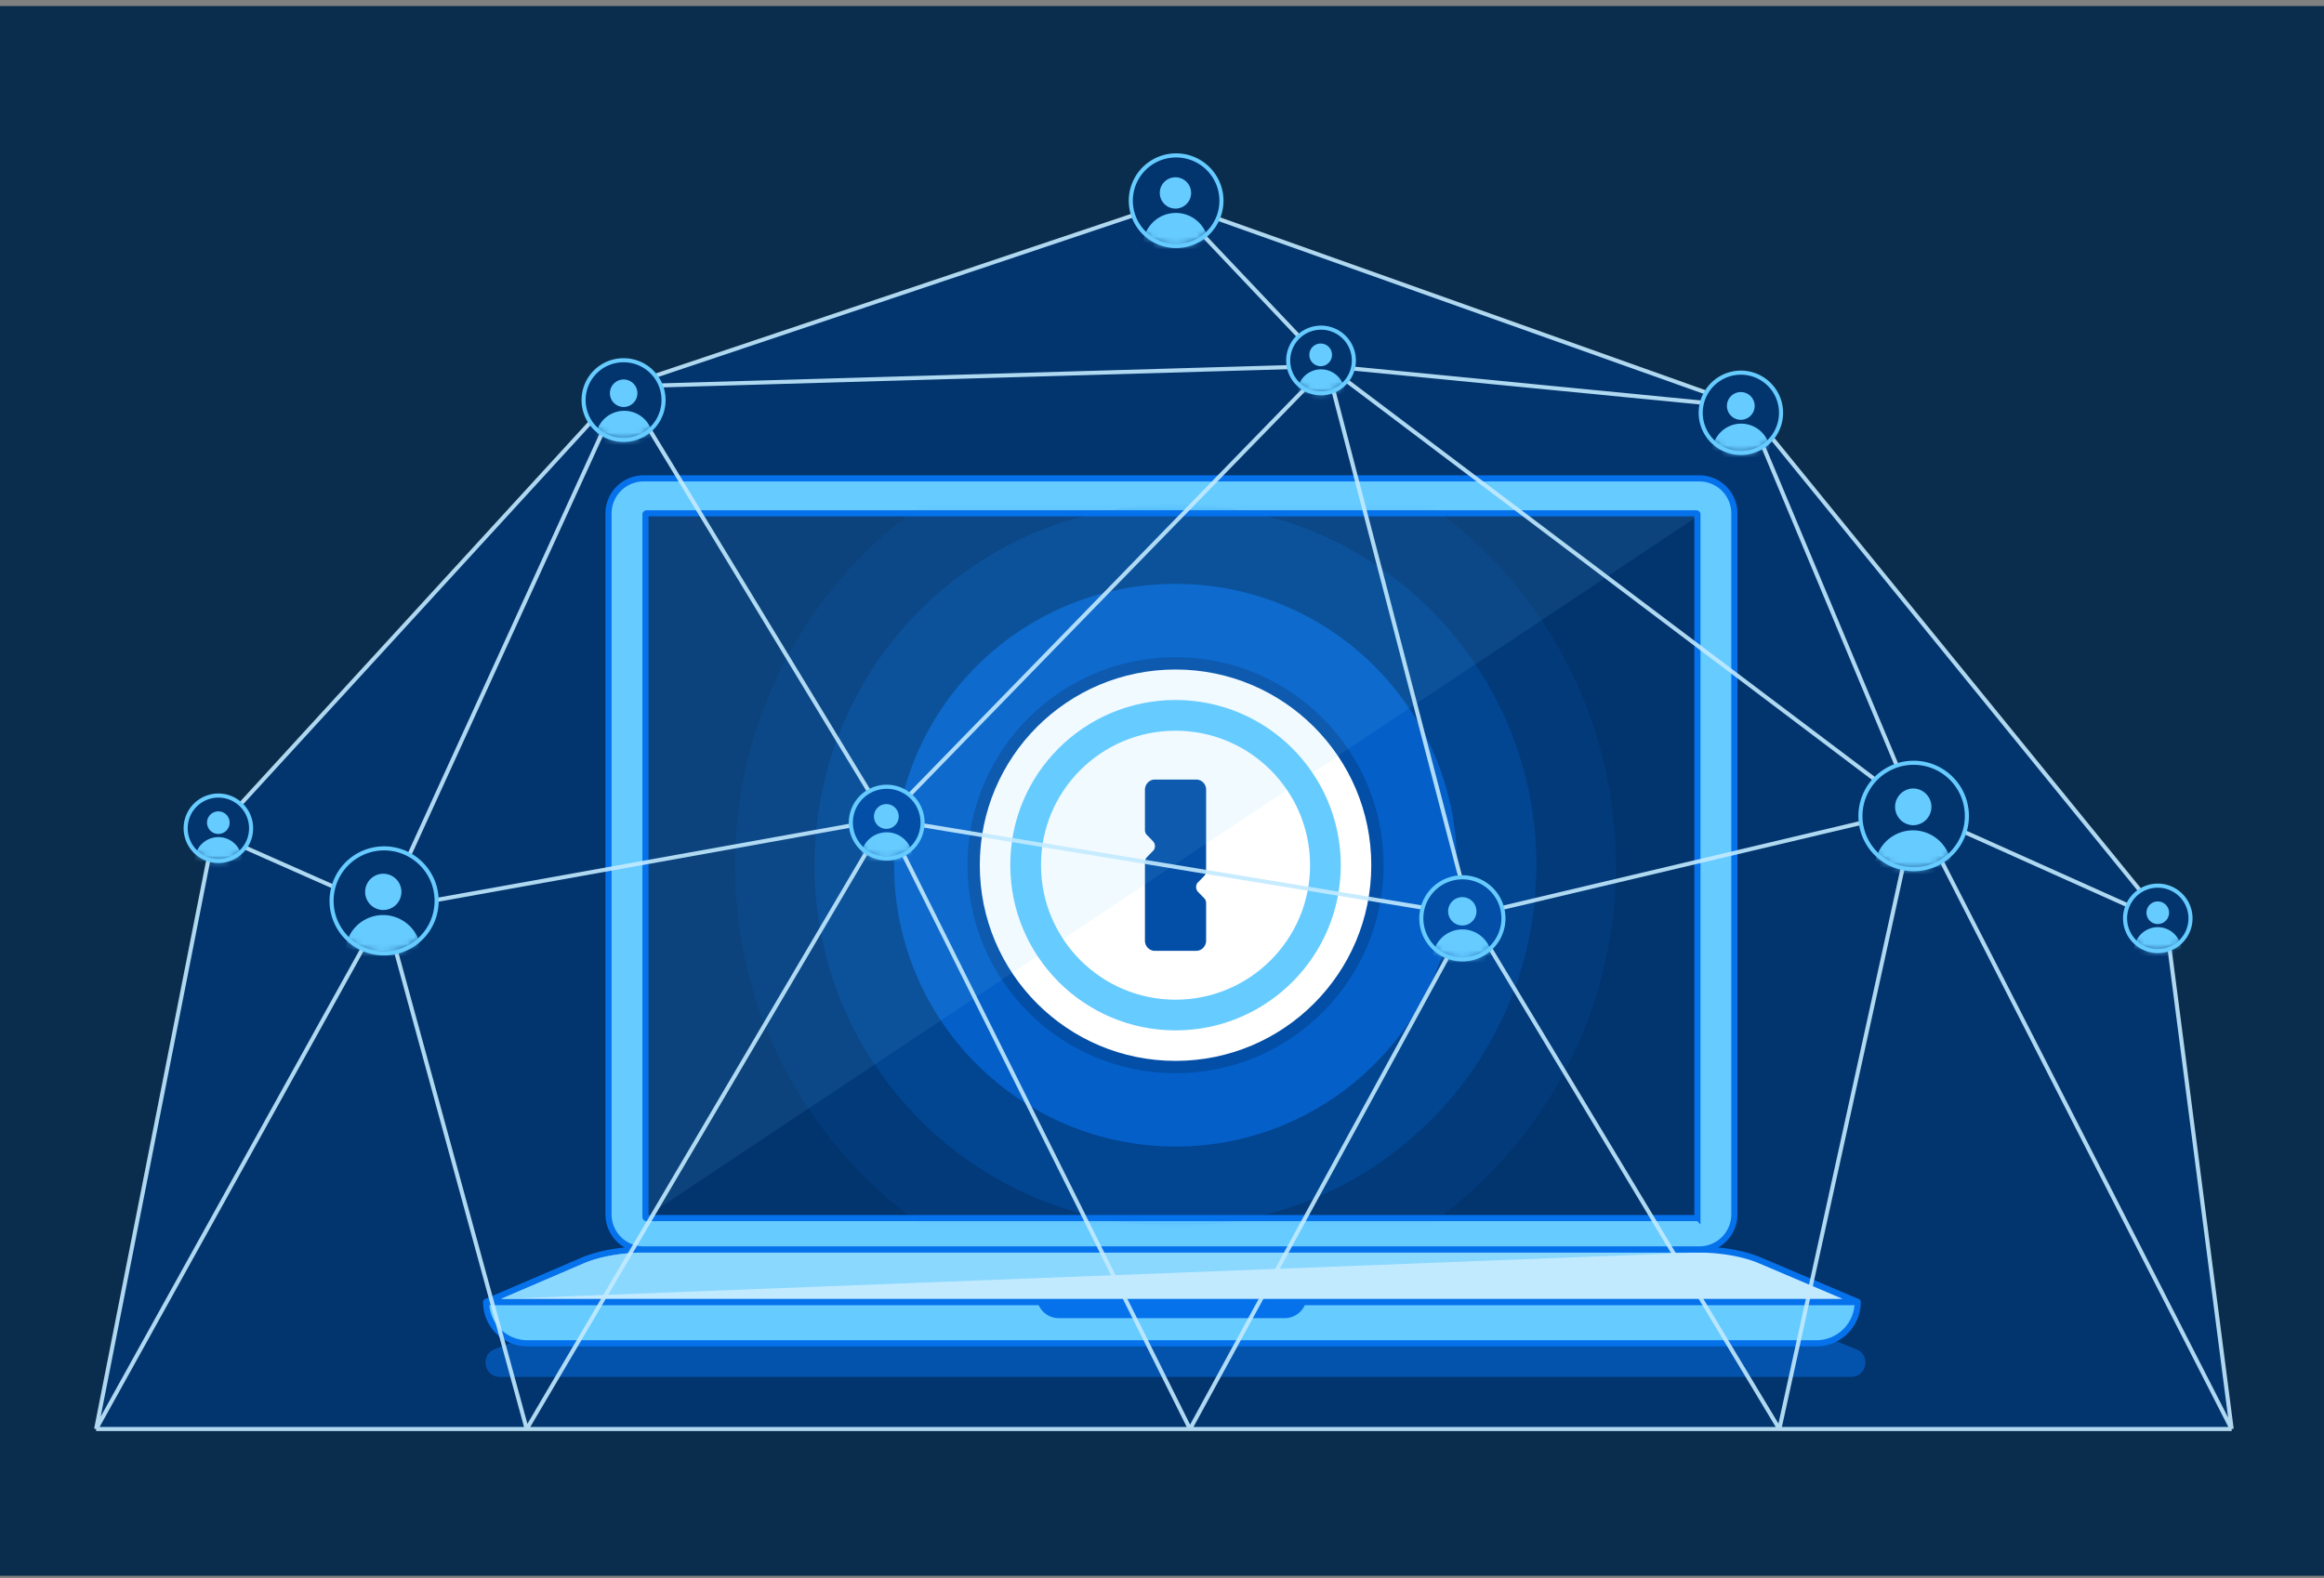
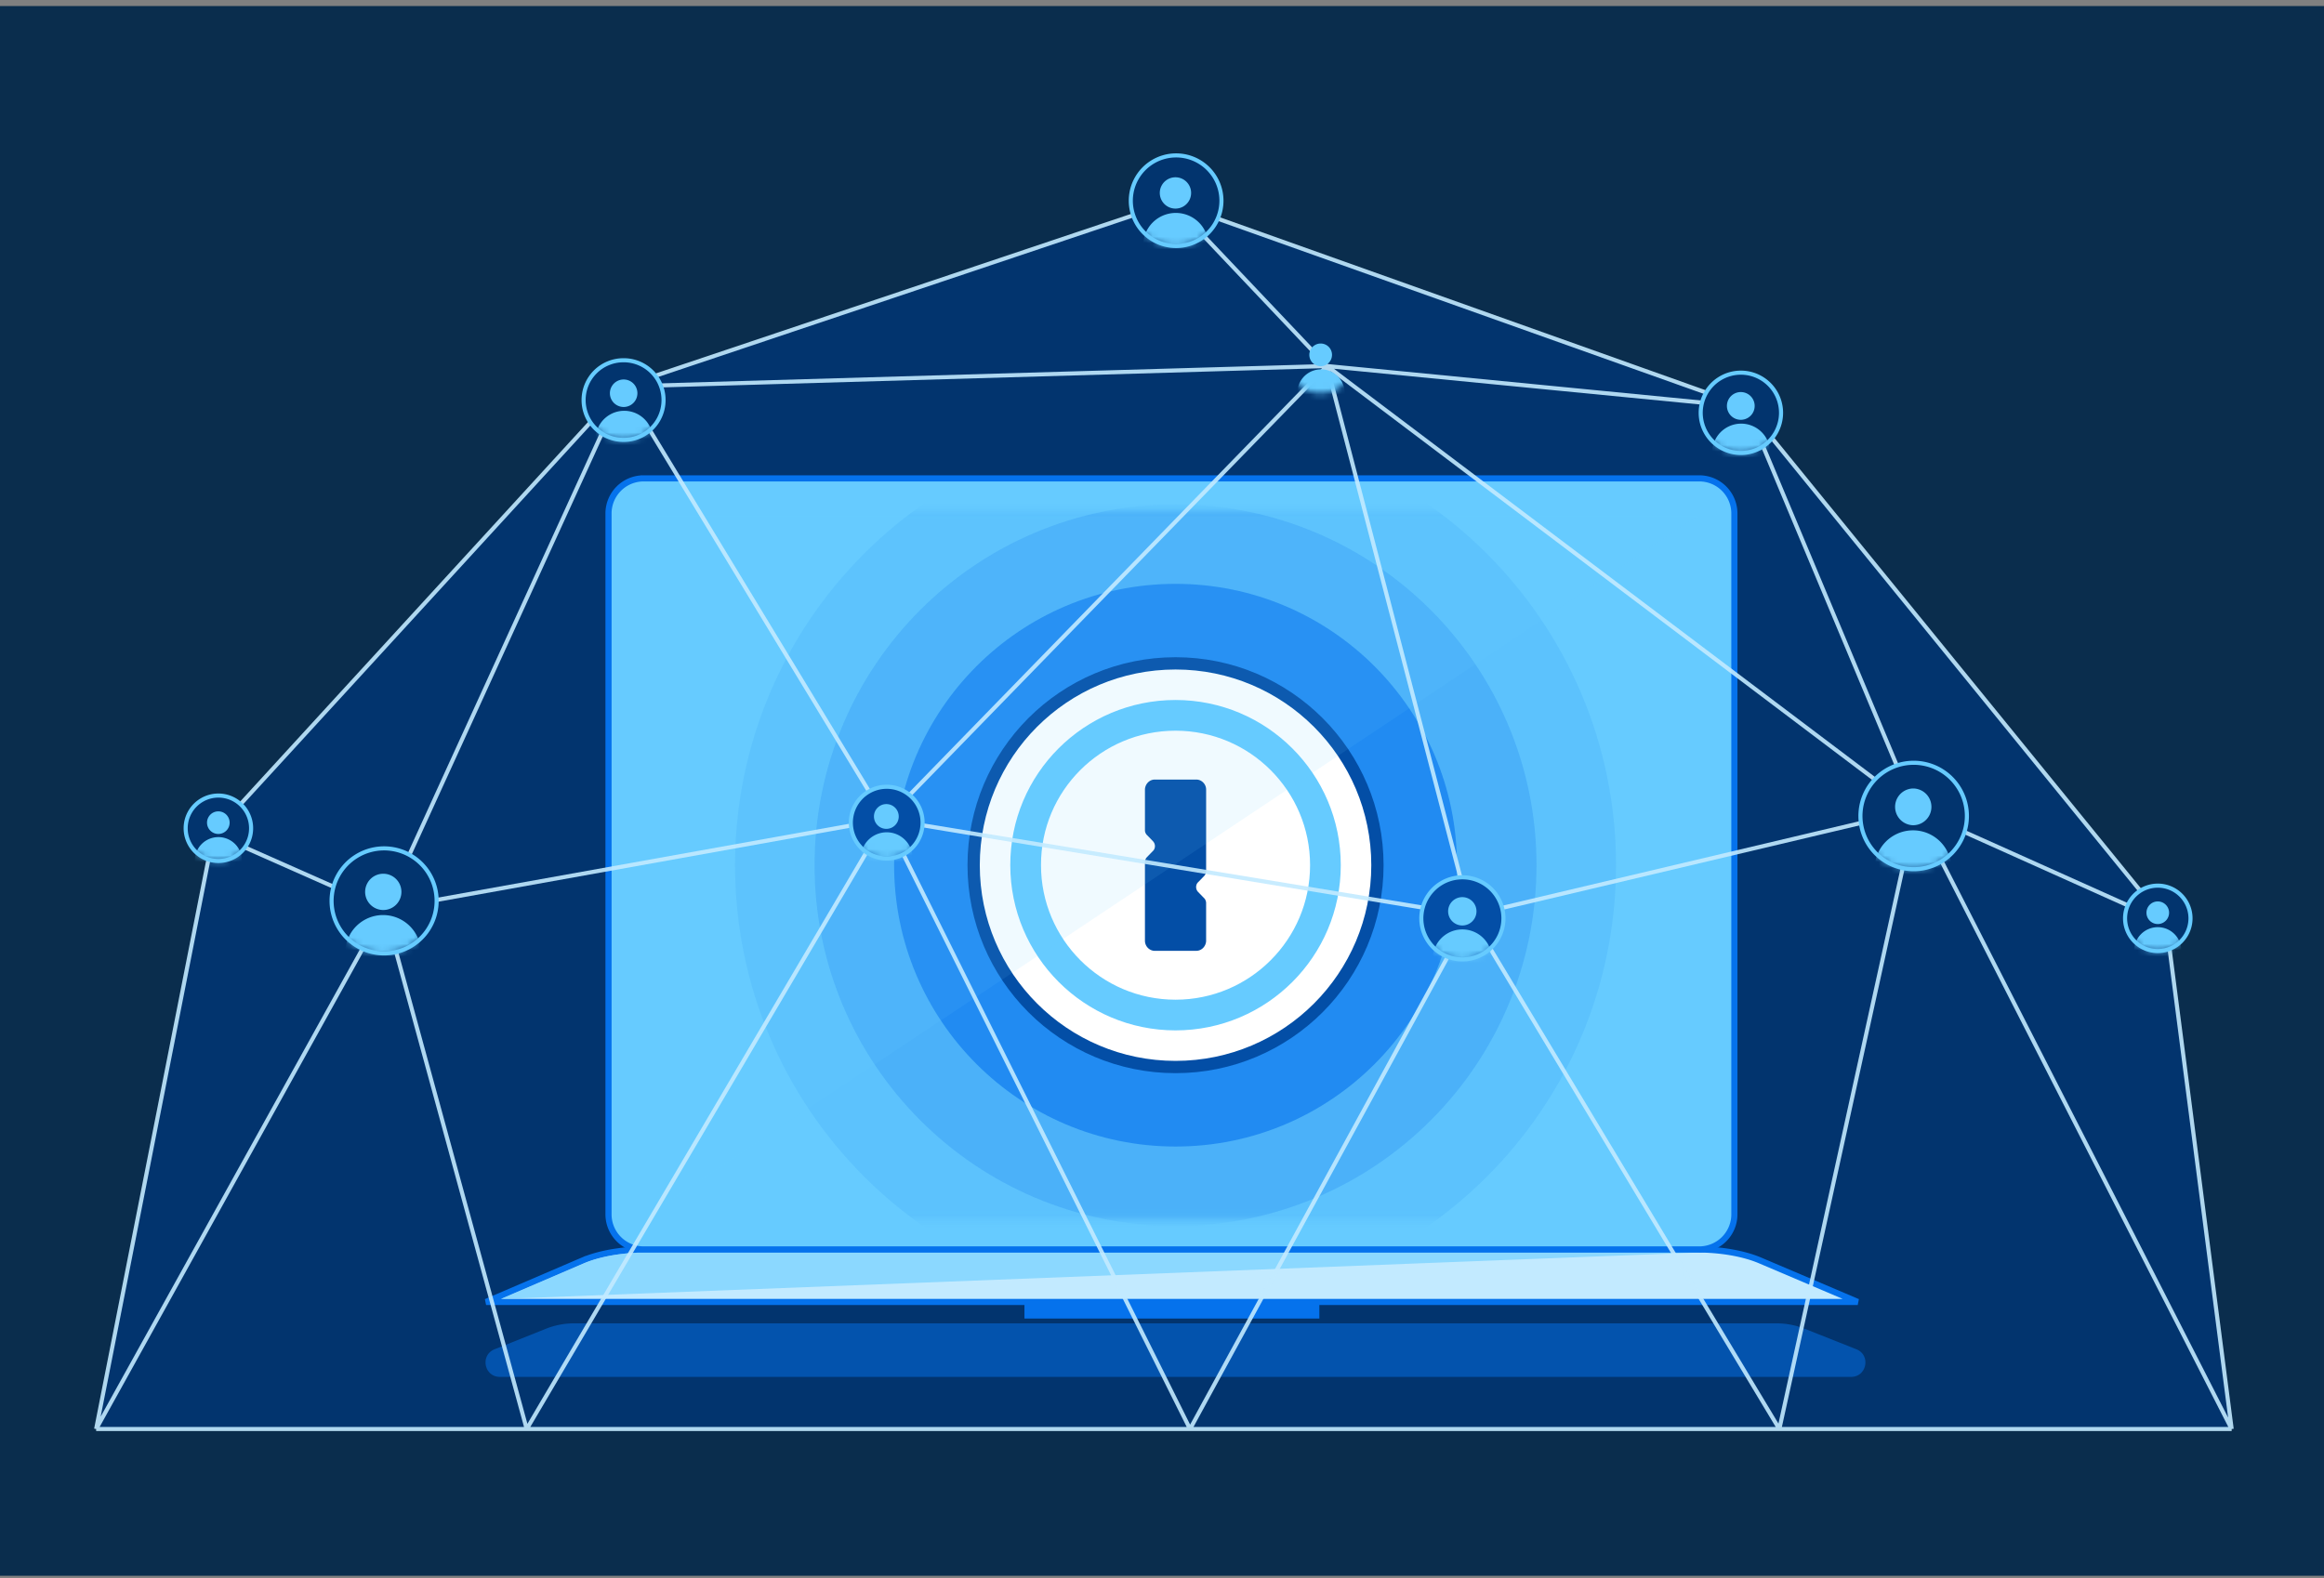
<svg xmlns="http://www.w3.org/2000/svg" width="368" height="250" fill="none">
  <rect width="100%" height="100%" fill="#808080" stroke="none" />
  <path fill="#0A2D4D" d="M0 .958h368v248.633H0z" />
  <path d="m342.917 146.132 10.372 80.216H15.316l18.408-94.314L98.61 61.218l86.697-29.17 91.168 32.41 66.441 81.674Z" fill="#02346E" />
  <path opacity=".5" d="M86.436 210.47a12.02 12.02 0 0 1 4.464-.86h190.411c1.519 0 3.025.288 4.437.849l8.203 3.255c2.325.922 1.664 4.377-.837 4.377H79.155c-2.498 0-3.162-3.448-.842-4.375l8.123-3.246Z" fill="#0572EC" />
  <path d="M162.706 208.364v-4.654h45.725v4.654h-45.725Z" fill="#0572EC" stroke="#0572EC" stroke-width=".972" />
-   <path fill-rule="evenodd" clip-rule="evenodd" d="M164.806 206.221H76.972a6.553 6.553 0 0 0 4.044 6.052 6.553 6.553 0 0 0 2.506.498H287.59a6.547 6.547 0 0 0 6.574-6.55h-87.882a2.994 2.994 0 0 1-2.852 2.079h-35.796a2.972 2.972 0 0 1-2.828-2.079Z" fill="#66CBFF" stroke="#0572EC" stroke-width=".972" stroke-linejoin="round" />
  <path d="M92.248 199.661c1.3-.555 2.862-.997 4.595-1.299a32.325 32.325 0 0 1 5.484-.459h166.362c1.876.001 3.731.157 5.455.457 1.724.301 3.28.74 4.576 1.291l15.444 6.57H76.972l15.276-6.56Z" fill="#C2EAFF" stroke="#0572EC" stroke-width=".972" />
  <path opacity=".6" d="M92.42 200.135c1.3-.555 2.863-.997 4.595-1.299a32.324 32.324 0 0 1 5.484-.459H269.27l-189.938 7.371 13.088-5.613Z" fill="#66CBFF" />
  <path fill-rule="evenodd" clip-rule="evenodd" d="M101.916 75.772a5.56 5.56 0 0 0-5.56 5.559v111.037a5.56 5.56 0 0 0 5.56 5.535h167.16a5.558 5.558 0 0 0 5.559-5.535V81.331a5.56 5.56 0 0 0-5.559-5.56h-167.16Z" fill="#66CBFF" stroke="#0572EC" stroke-width=".972" />
-   <path d="M102.371 81.313h166.251c.09 0 .162.072.162.162v111.298a.162.162 0 0 1-.162.162H102.371a.162.162 0 0 1-.162-.162V81.475c0-.09.072-.162.162-.162Z" fill="#02346E" stroke="#0572EC" stroke-width=".972" />
  <mask id="a" style="mask-type:alpha" maskUnits="userSpaceOnUse" x="101" y="80" width="169" height="114">
    <path d="M102.371 81.23h166.251c.09 0 .162.072.162.162V192.69a.162.162 0 0 1-.162.162H102.371a.162.162 0 0 1-.162-.162V81.392c0-.09.072-.162.162-.162Z" fill="#02346E" stroke="#0572EC" stroke-width=".972" />
  </mask>
  <g mask="url(#a)">
-     <path opacity=".1" d="M186.144 67.29c38.515 0 69.751 31.236 69.751 69.751s-31.236 69.751-69.751 69.751-69.751-31.236-69.751-69.751 31.165-69.751 69.751-69.751Z" fill="#0572EC" />
+     <path opacity=".1" d="M186.144 67.29c38.515 0 69.751 31.236 69.751 69.751s-31.236 69.751-69.751 69.751-69.751-31.236-69.751-69.751 31.165-69.751 69.751-69.751" fill="#0572EC" />
    <path opacity=".2" d="M186.144 79.884c31.561 0 57.157 25.596 57.157 57.157 0 31.561-25.596 57.157-57.157 57.157-31.561 0-57.157-25.596-57.157-57.157 0-31.561 25.538-57.157 57.157-57.157Z" fill="#0572EC" />
    <path opacity=".6" d="M186.144 92.478c24.607 0 44.563 19.956 44.563 44.563 0 24.607-19.956 44.563-44.563 44.563-24.607 0-44.563-19.956-44.563-44.563 0-24.607 19.911-44.563 44.563-44.563Z" fill="#0572EC" />
    <path d="M186.144 105.072c17.652 0 31.969 14.316 31.969 31.969s-14.317 31.969-31.969 31.969c-17.653 0-31.97-14.316-31.97-31.969s14.284-31.969 31.97-31.969Z" fill="#fff" stroke="#034EA6" stroke-width="1.945" stroke-miterlimit="10" stroke-linecap="round" stroke-linejoin="round" />
    <path d="M186.143 113.306c13.1 0 23.735 10.635 23.735 23.735 0 13.099-10.635 23.735-23.735 23.735-13.099 0-23.734-10.636-23.734-23.735-.033-13.1 10.603-23.735 23.734-23.735Z" stroke="#66CBFF" stroke-width="4.862" stroke-miterlimit="10" stroke-linecap="round" stroke-linejoin="round" />
    <path d="M189.435 123.478h-6.582c-.811 0-1.486.662-1.553 1.514v6.529c0 .252.101.473.236.662l.068.064.978 1.009c.372.41.406 1.009.068 1.451l-.068.063-.978 1.009c-.169.189-.27.41-.304.663v12.553c0 .852.641 1.545 1.451 1.609h6.684c.81 0 1.485-.663 1.552-1.514v-6.056c0-.253-.101-.505-.236-.694l-.067-.063-.979-1.01a1.124 1.124 0 0 1-.068-1.451l.068-.063.979-1.009c.168-.189.27-.41.303-.662v-13.027c0-.851-.708-1.577-1.552-1.577Z" fill="#034EA6" />
  </g>
  <path opacity=".1" d="M268.766 81.796H102.704v110.672L268.766 81.796Z" fill="#66CBFF" />
  <path opacity=".9" d="m33.816 132.034-18.592 94.314m18.592-94.314 64.887-70.816m-64.887 70.816 27.062 11.992m-45.654 82.322 45.654-82.322m-45.654 82.322h68.18m269.976 0-10.371-80.216m10.371 80.216h-71.626m71.626 0-50.073-98.041m39.702 17.825-66.441-81.673m66.441 81.673-39.702-17.825m-26.739-63.848-91.006-32.41m91.006 32.41-66.441-6.483m66.441 6.483 26.739 63.848M185.562 32.048l-86.86 29.17m86.86-29.17 24.565 25.928M98.703 61.218l111.424-3.242M98.703 61.218l41.58 68.547m-41.58-68.547-37.825 82.808m149.249-86.05-69.844 71.789m69.844-71.788 93.18 70.33m-93.18-70.33 22.687 87.021m-92.531-15.233 92.531 15.233m-92.531-15.233-79.405 14.261m79.405-14.261-56.88 96.583m56.88-96.583 48.156 96.583m114.868-98.041-70.493 16.691m70.493-16.691-21.553 98.041m-48.94-81.35-44.375 81.35m44.375-81.35 48.94 81.35M60.878 144.026l22.525 82.322m0 0H188.44m0 0h93.315" stroke="#C2EAFF" stroke-width=".648" />
  <path d="M98.83 69.675a6.306 6.306 0 1 0-.13-12.613 6.307 6.307 0 1 0 .13 12.613Z" fill="#02346E" stroke="#66CBFF" stroke-width=".648" stroke-miterlimit="10" stroke-linecap="round" stroke-linejoin="round" />
  <path d="M98.776 64.464a2.178 2.178 0 1 0-.044-4.356 2.178 2.178 0 0 0 .044 4.356Z" fill="#66CBFF" />
  <mask id="b" style="mask-type:alpha" maskUnits="userSpaceOnUse" x="92" y="57" width="14" height="13">
    <path d="M98.828 69.67c3.536-.037 6.373-2.873 6.337-6.336-.036-3.463-2.931-6.24-6.466-6.204-3.535.036-6.372 2.873-6.337 6.336.036 3.463 2.931 6.24 6.466 6.204Z" fill="#0572EC" />
  </mask>
  <g mask="url(#b)">
    <path d="M98.81 74.164a4.548 4.548 0 1 0-.093-9.094 4.548 4.548 0 0 0 .094 9.094Z" fill="#66CBFF" />
  </g>
  <path d="M60.748 151.011a8.317 8.317 0 1 0-.173-16.63 8.317 8.317 0 0 0 .173 16.63Z" fill="#02346E" stroke="#66CBFF" stroke-width=".648" stroke-miterlimit="10" stroke-linecap="round" stroke-linejoin="round" />
  <path d="M60.676 144.14a2.873 2.873 0 1 0-.059-5.745 2.873 2.873 0 0 0 .06 5.745Z" fill="#66CBFF" />
  <mask id="c" style="mask-type:alpha" maskUnits="userSpaceOnUse" x="52" y="134" width="18" height="18">
    <path d="M60.745 151.005c4.661-.048 8.402-3.789 8.355-8.355-.047-4.566-3.864-8.229-8.526-8.181-4.662.048-8.402 3.789-8.355 8.355.047 4.566 3.864 8.229 8.526 8.181Z" fill="#0572EC" />
  </mask>
  <g mask="url(#c)">
    <path d="M60.721 156.931a5.996 5.996 0 1 0-.123-11.992 5.996 5.996 0 0 0 .123 11.992Z" fill="#66CBFF" />
  </g>
  <path d="M34.635 136.374a5.18 5.18 0 1 0-.108-10.361 5.18 5.18 0 0 0 .108 10.361Z" fill="#02346E" stroke="#66CBFF" stroke-width=".648" stroke-miterlimit="10" stroke-linecap="round" stroke-linejoin="round" />
  <path d="M34.59 132.094a1.79 1.79 0 1 0-.036-3.58 1.79 1.79 0 0 0 .037 3.58Z" fill="#66CBFF" />
  <mask id="d" style="mask-type:alpha" maskUnits="userSpaceOnUse" x="29" y="126" width="11" height="11">
    <path d="M34.634 136.37c2.903-.03 5.233-2.36 5.204-5.204-.03-2.844-2.407-5.126-5.31-5.096-2.904.03-5.234 2.36-5.205 5.204.03 2.844 2.407 5.126 5.31 5.096Z" fill="#0572EC" />
  </mask>
  <g mask="url(#d)">
    <path d="M34.619 140.061a3.735 3.735 0 1 0-.077-7.47 3.735 3.735 0 0 0 .077 7.47Z" fill="#66CBFF" />
  </g>
  <path d="M341.734 150.641a5.18 5.18 0 1 0-.106-10.36 5.18 5.18 0 0 0 .106 10.36Z" fill="#02346E" stroke="#66CBFF" stroke-width=".648" stroke-miterlimit="10" stroke-linecap="round" stroke-linejoin="round" />
  <path d="M341.698 146.362a1.79 1.79 0 1 0-.04-3.581 1.79 1.79 0 0 0 .04 3.581Z" fill="#66CBFF" />
  <mask id="e" style="mask-type:alpha" maskUnits="userSpaceOnUse" x="336" y="140" width="11" height="11">
    <path d="M341.733 150.638c2.903-.03 5.234-2.36 5.204-5.204-.029-2.845-2.407-5.126-5.31-5.096-2.904.03-5.234 2.36-5.205 5.204.03 2.844 2.407 5.125 5.311 5.096Z" fill="#0572EC" />
  </mask>
  <g mask="url(#e)">
    <path d="M341.718 154.329a3.736 3.736 0 1 0-.08-7.472 3.736 3.736 0 0 0 .08 7.472Z" fill="#66CBFF" />
  </g>
  <path d="M140.42 135.978a5.679 5.679 0 1 0-.117-11.357 5.679 5.679 0 0 0 .117 11.357Z" fill="#034EA6" stroke="#66CBFF" stroke-width=".648" stroke-miterlimit="10" stroke-linecap="round" stroke-linejoin="round" />
  <path d="M140.371 131.286a1.962 1.962 0 1 0-.04-3.924 1.962 1.962 0 0 0 .04 3.924Z" fill="#66CBFF" />
  <mask id="f" style="mask-type:alpha" maskUnits="userSpaceOnUse" x="134" y="124" width="13" height="12">
    <path d="M140.418 135.974c3.184-.033 5.738-2.587 5.706-5.705-.032-3.119-2.639-5.62-5.822-5.587-3.183.033-5.738 2.587-5.706 5.706.032 3.118 2.639 5.619 5.822 5.586Z" fill="#0572EC" />
  </mask>
  <g mask="url(#f)">
    <path d="M140.401 140.02a4.095 4.095 0 1 0-.083-8.189 4.095 4.095 0 0 0 .083 8.189Z" fill="#66CBFF" />
  </g>
-   <path d="M209.188 62.298a5.199 5.199 0 1 0-.107-10.397 5.199 5.199 0 0 0 .107 10.397Z" fill="#02346E" stroke="#66CBFF" stroke-width=".648" stroke-miterlimit="10" stroke-linecap="round" stroke-linejoin="round" />
  <path d="M209.144 58.003a1.796 1.796 0 1 0-.038-3.592 1.796 1.796 0 0 0 .038 3.592Z" fill="#66CBFF" />
  <mask id="g" style="mask-type:alpha" maskUnits="userSpaceOnUse" x="203" y="51" width="12" height="12">
    <path d="M209.187 62.294c2.914-.03 5.252-2.368 5.222-5.222-.029-2.854-2.415-5.144-5.329-5.114-2.914.03-5.252 2.369-5.223 5.223.03 2.854 2.416 5.143 5.33 5.113Z" fill="#0572EC" />
  </mask>
  <g mask="url(#g)">
    <path d="M209.172 65.998a3.749 3.749 0 1 0-.077-7.497 3.749 3.749 0 0 0 .077 7.497Z" fill="#66CBFF" />
  </g>
  <path d="M231.632 151.962a6.501 6.501 0 1 0-.134-13.002 6.501 6.501 0 0 0 .134 13.002Z" fill="#034EA6" stroke="#66CBFF" stroke-width=".648" stroke-miterlimit="10" stroke-linecap="round" stroke-linejoin="round" />
  <path d="M231.576 146.591a2.245 2.245 0 1 0-.046-4.49 2.245 2.245 0 0 0 .046 4.49Z" fill="#66CBFF" />
  <mask id="h" style="mask-type:alpha" maskUnits="userSpaceOnUse" x="224" y="139" width="15" height="13">
    <path d="M231.629 151.958c3.645-.038 6.569-2.962 6.532-6.532-.037-3.57-3.021-6.433-6.665-6.395-3.644.037-6.569 2.961-6.532 6.531.037 3.57 3.021 6.433 6.665 6.396Z" fill="#0572EC" />
  </mask>
  <g mask="url(#h)">
    <path d="M231.61 156.59a4.688 4.688 0 1 0-.096-9.376 4.688 4.688 0 0 0 .096 9.376Z" fill="#66CBFF" />
  </g>
  <path d="M303.015 137.675a8.428 8.428 0 1 0-.174-16.854 8.428 8.428 0 0 0 .174 16.854Z" fill="#02346E" stroke="#66CBFF" stroke-width=".648" stroke-miterlimit="10" stroke-linecap="round" stroke-linejoin="round" />
  <path d="M302.956 130.712a2.91 2.91 0 1 0-.06-5.822 2.912 2.912 0 0 0 .06 5.822Z" fill="#66CBFF" />
  <mask id="i" style="mask-type:alpha" maskUnits="userSpaceOnUse" x="294" y="120" width="18" height="18">
    <path d="M303.013 137.668c4.723-.048 8.514-3.839 8.467-8.466-.048-4.627-3.916-8.339-8.64-8.29-4.724.049-8.515 3.839-8.467 8.466.048 4.627 3.916 8.339 8.64 8.29Z" fill="#0572EC" />
  </mask>
  <g mask="url(#i)">
    <path d="M302.989 143.673a6.076 6.076 0 1 0-.126-12.152 6.076 6.076 0 0 0 .126 12.152Z" fill="#66CBFF" />
  </g>
  <path d="M275.729 71.749a6.36 6.36 0 1 0-.131-12.721 6.36 6.36 0 0 0 .131 12.72Z" fill="#02346E" stroke="#66CBFF" stroke-width=".648" stroke-miterlimit="10" stroke-linecap="round" stroke-linejoin="round" />
  <path d="M275.674 66.494a2.197 2.197 0 1 0-.046-4.394 2.197 2.197 0 0 0 .046 4.394Z" fill="#66CBFF" />
  <mask id="j" style="mask-type:alpha" maskUnits="userSpaceOnUse" x="269" y="59" width="14" height="13">
    <path d="M275.727 71.744c3.565-.037 6.427-2.898 6.391-6.39-.036-3.493-2.956-6.294-6.521-6.257-3.566.036-6.427 2.897-6.391 6.39.036 3.492 2.955 6.294 6.521 6.257Z" fill="#0572EC" />
  </mask>
  <g mask="url(#j)">
    <path d="M275.709 76.277a4.587 4.587 0 1 0-.095-9.173 4.587 4.587 0 0 0 .095 9.173Z" fill="#66CBFF" />
  </g>
  <path d="M186.218 38.968a7.176 7.176 0 1 0-.15-14.35 7.176 7.176 0 0 0 .15 14.35Z" fill="#02346E" stroke="#66CBFF" stroke-width=".648" stroke-miterlimit="10" stroke-linecap="round" stroke-linejoin="round" />
  <path d="M186.156 33.04a2.48 2.48 0 1 0-.051-4.96 2.48 2.48 0 0 0 .051 4.96Z" fill="#66CBFF" />
  <mask id="k" style="mask-type:alpha" maskUnits="userSpaceOnUse" x="178" y="24" width="16" height="15">
    <path d="M186.216 38.963c4.022-.041 7.25-3.27 7.21-7.21-.041-3.94-3.335-7.1-7.357-7.058-4.023.041-7.25 3.269-7.21 7.21.041 3.94 3.335 7.1 7.357 7.058Z" fill="#0572EC" />
  </mask>
  <g mask="url(#k)">
    <path d="M186.195 44.077a5.175 5.175 0 1 0-.107-10.349 5.175 5.175 0 0 0 .107 10.349Z" fill="#66CBFF" />
  </g>
</svg>